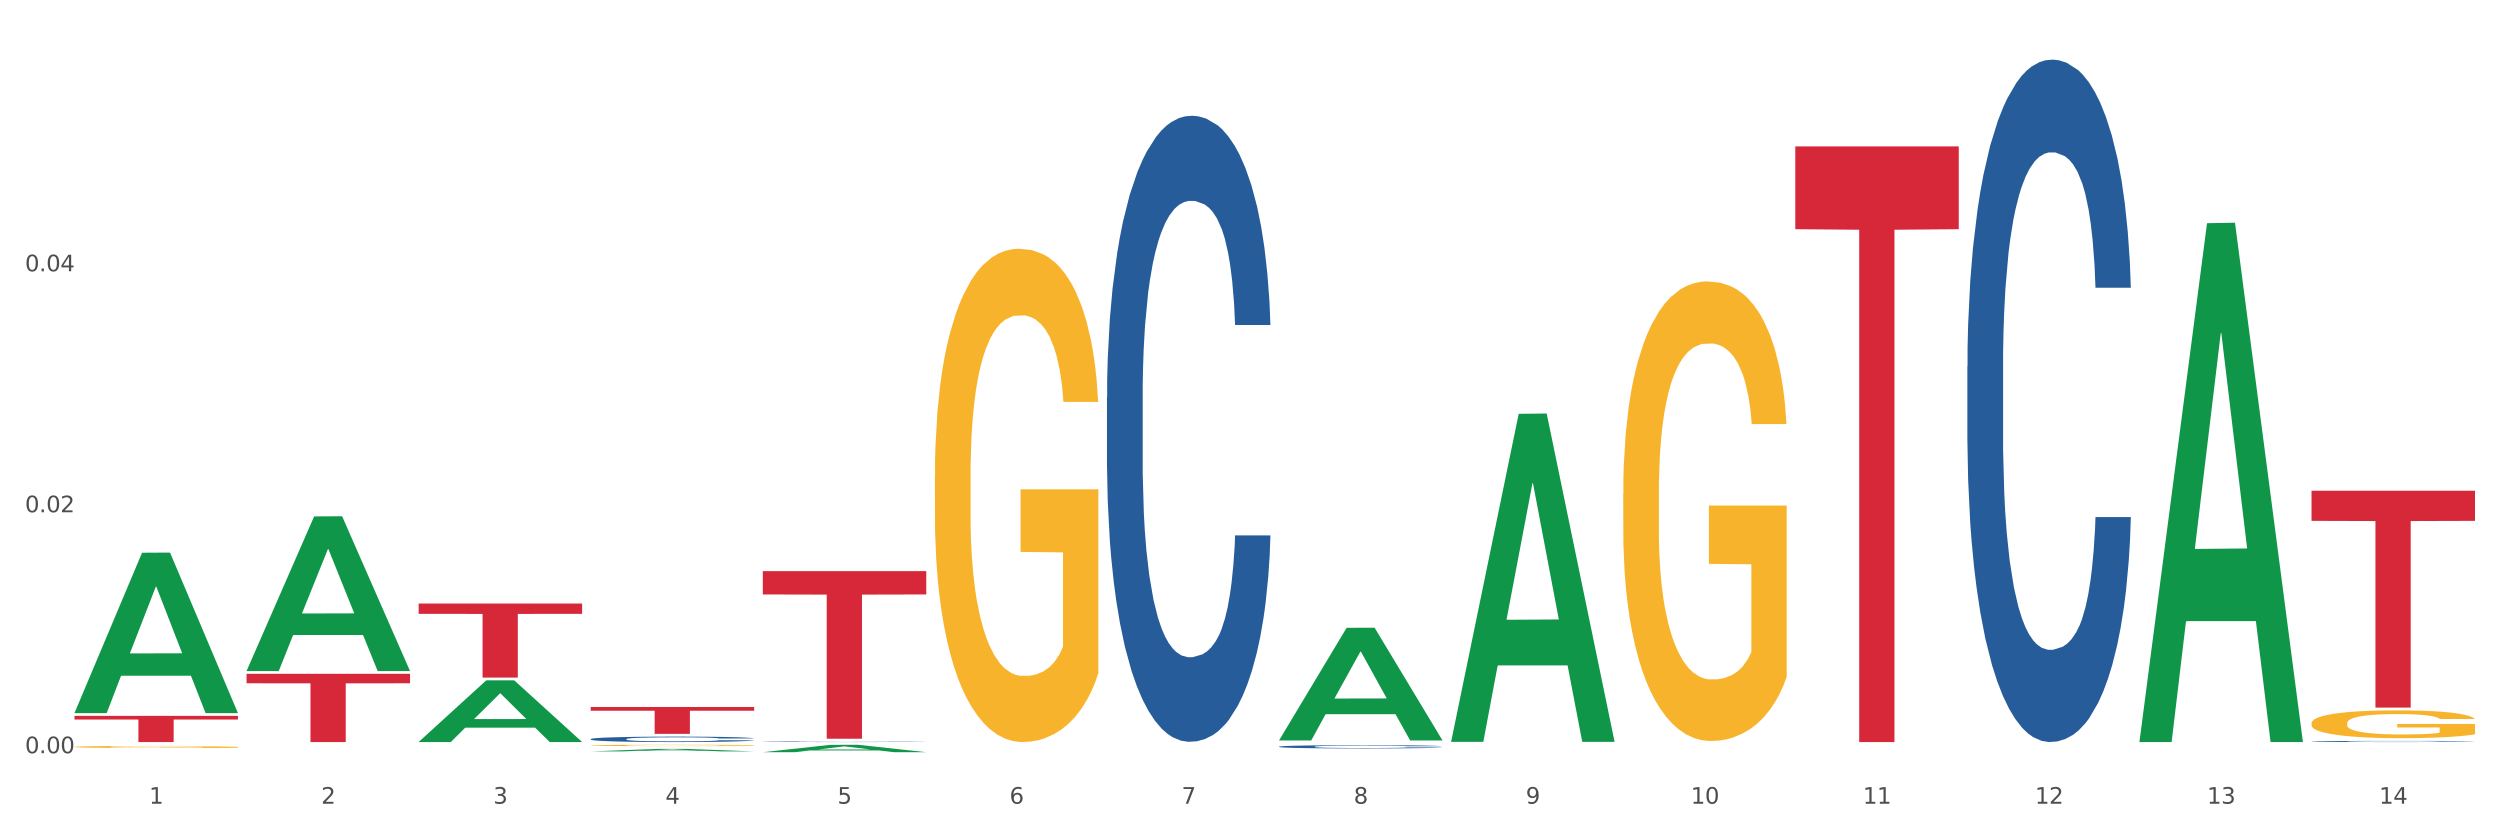
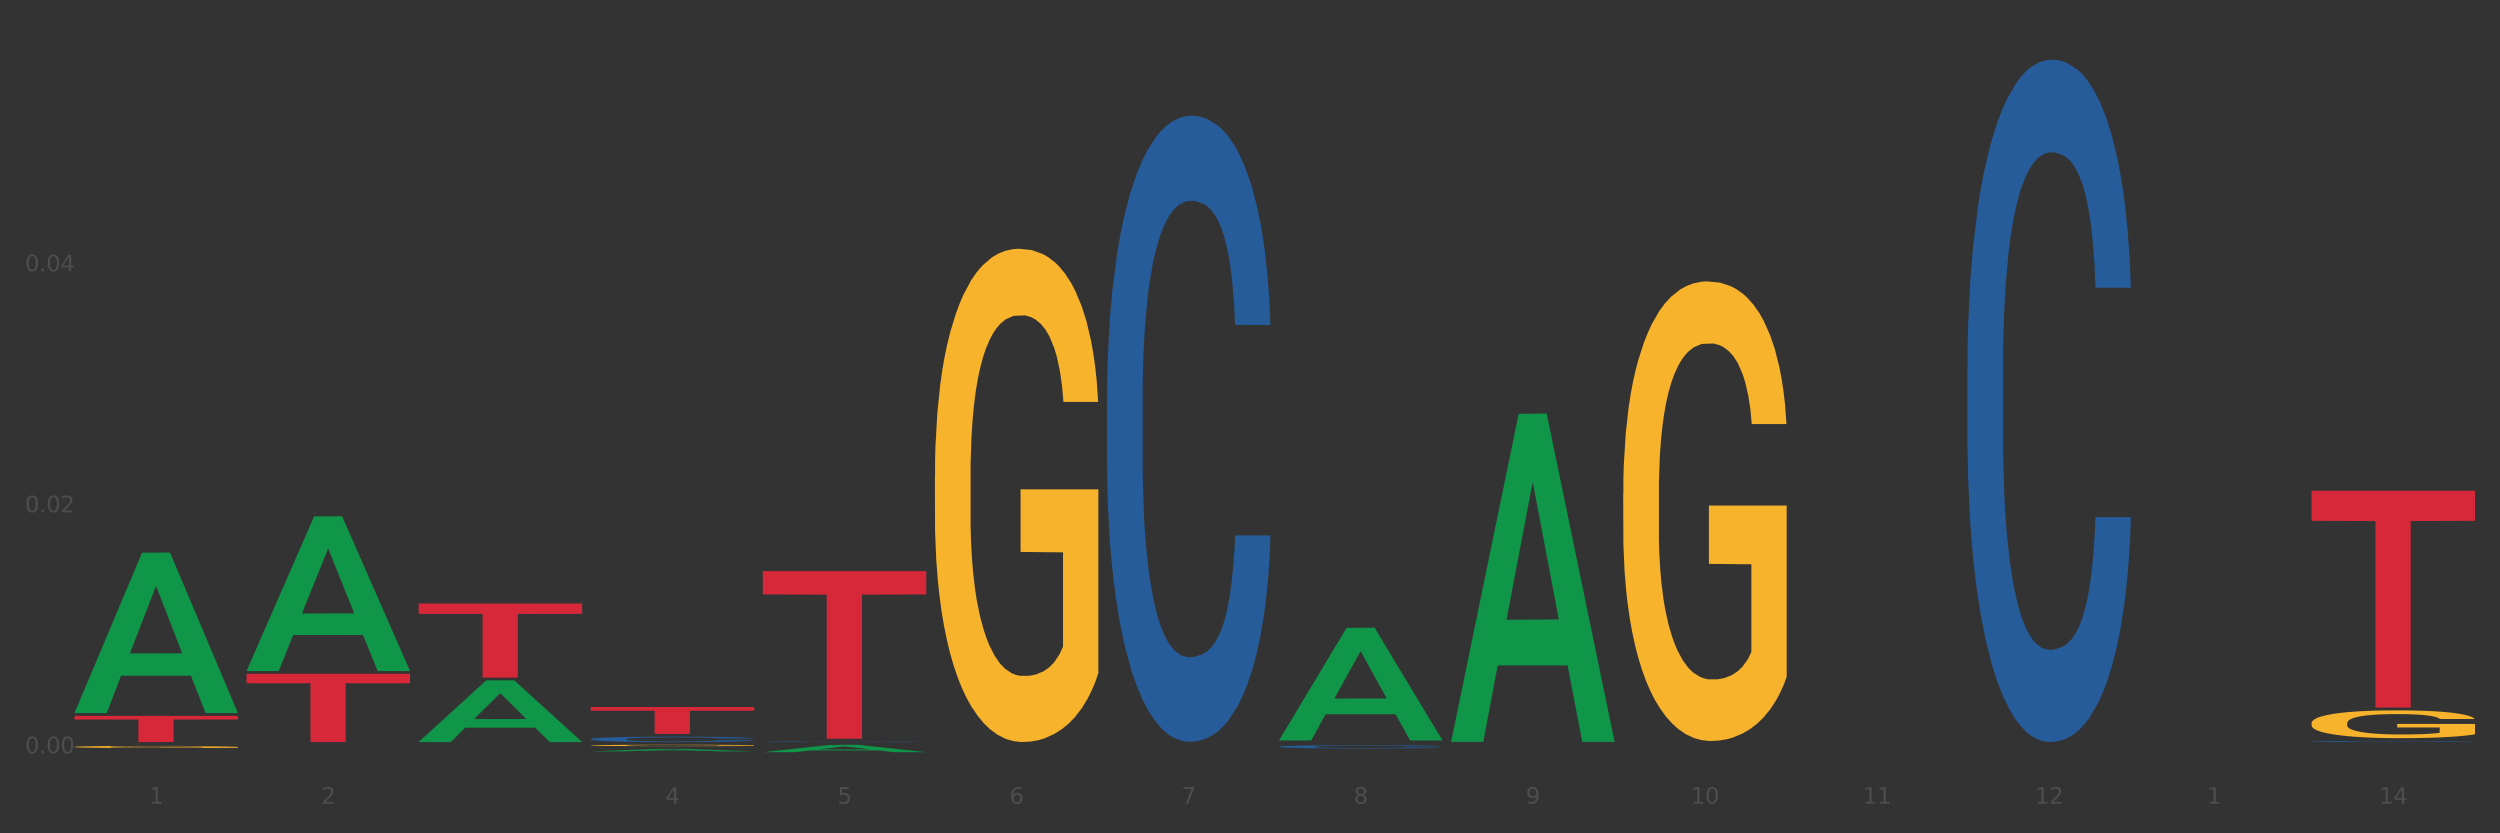
<svg xmlns="http://www.w3.org/2000/svg" xmlns:xlink="http://www.w3.org/1999/xlink" width="1080pt" height="360pt" viewBox="0 0 1080 360" version="1.1">
  <rect x="0" y="0" width="1080" height="360" fill="#333333" stroke="none" />
  <defs>
    <style type="text/css">*{stroke-linejoin: round; stroke-linecap: butt}</style>
  </defs>
  <g id="figure_1">
    <g id="patch_1">
-       <path d="M 0 360  L 1080 360  L 1080 0  L 0 0  z " style="fill: #ffffff; stroke: #ffffff; stroke-linejoin: miter" />
-     </g>
+       </g>
    <g id="axes_1">
      <g id="matplotlib.axis_1">
        <g id="xtick_1">
          <g id="text_1">
            <g style="fill: #4d4d4d" transform="translate(64.432 347.204) scale(0.096 -0.096)">
              <defs>
                <path id="DejaVuSans-31" d="M 794 531  L 1825 531  L 1825 4091  L 703 3866  L 703 4441  L 1819 4666  L 2450 4666  L 2450 531  L 3481 531  L 3481 0  L 794 0  L 794 531  z " transform="scale(0.016)" />
              </defs>
              <use xlink:href="#DejaVuSans-31" />
            </g>
          </g>
        </g>
        <g id="xtick_2">
          <g id="text_2">
            <g style="fill: #4d4d4d" transform="translate(138.771 347.204) scale(0.096 -0.096)">
              <defs>
                <path id="DejaVuSans-32" d="M 1228 531  L 3431 531  L 3431 0  L 469 0  L 469 531  Q 828 903 1448 1529  Q 2069 2156 2228 2338  Q 2531 2678 2651 2914  Q 2772 3150 2772 3378  Q 2772 3750 2511 3984  Q 2250 4219 1831 4219  Q 1534 4219 1204 4116  Q 875 4013 500 3803  L 500 4441  Q 881 4594 1212 4672  Q 1544 4750 1819 4750  Q 2544 4750 2975 4387  Q 3406 4025 3406 3419  Q 3406 3131 3298 2873  Q 3191 2616 2906 2266  Q 2828 2175 2409 1742  Q 1991 1309 1228 531  z " transform="scale(0.016)" />
              </defs>
              <use xlink:href="#DejaVuSans-32" />
            </g>
          </g>
        </g>
        <g id="xtick_3">
          <g id="text_3">
            <g style="fill: #4d4d4d" transform="translate(213.109 347.204) scale(0.096 -0.096)">
              <defs>
-                 <path id="DejaVuSans-33" d="M 2597 2516  Q 3050 2419 3304 2112  Q 3559 1806 3559 1356  Q 3559 666 3084 287  Q 2609 -91 1734 -91  Q 1441 -91 1130 -33  Q 819 25 488 141  L 488 750  Q 750 597 1062 519  Q 1375 441 1716 441  Q 2309 441 2620 675  Q 2931 909 2931 1356  Q 2931 1769 2642 2001  Q 2353 2234 1838 2234  L 1294 2234  L 1294 2753  L 1863 2753  Q 2328 2753 2575 2939  Q 2822 3125 2822 3475  Q 2822 3834 2567 4026  Q 2313 4219 1838 4219  Q 1578 4219 1281 4162  Q 984 4106 628 3988  L 628 4550  Q 988 4650 1302 4700  Q 1616 4750 1894 4750  Q 2613 4750 3031 4423  Q 3450 4097 3450 3541  Q 3450 3153 3228 2886  Q 3006 2619 2597 2516  z " transform="scale(0.016)" />
-               </defs>
+                 </defs>
              <use xlink:href="#DejaVuSans-33" />
            </g>
          </g>
        </g>
        <g id="xtick_4">
          <g id="text_4">
            <g style="fill: #4d4d4d" transform="translate(287.448 347.204) scale(0.096 -0.096)">
              <defs>
                <path id="DejaVuSans-34" d="M 2419 4116  L 825 1625  L 2419 1625  L 2419 4116  z M 2253 4666  L 3047 4666  L 3047 1625  L 3713 1625  L 3713 1100  L 3047 1100  L 3047 0  L 2419 0  L 2419 1100  L 313 1100  L 313 1709  L 2253 4666  z " transform="scale(0.016)" />
              </defs>
              <use xlink:href="#DejaVuSans-34" />
            </g>
          </g>
        </g>
        <g id="xtick_5">
          <g id="text_5">
            <g style="fill: #4d4d4d" transform="translate(361.787 347.204) scale(0.096 -0.096)">
              <defs>
                <path id="DejaVuSans-35" d="M 691 4666  L 3169 4666  L 3169 4134  L 1269 4134  L 1269 2991  Q 1406 3038 1543 3061  Q 1681 3084 1819 3084  Q 2600 3084 3056 2656  Q 3513 2228 3513 1497  Q 3513 744 3044 326  Q 2575 -91 1722 -91  Q 1428 -91 1123 -41  Q 819 9 494 109  L 494 744  Q 775 591 1075 516  Q 1375 441 1709 441  Q 2250 441 2565 725  Q 2881 1009 2881 1497  Q 2881 1984 2565 2268  Q 2250 2553 1709 2553  Q 1456 2553 1204 2497  Q 953 2441 691 2322  L 691 4666  z " transform="scale(0.016)" />
              </defs>
              <use xlink:href="#DejaVuSans-35" />
            </g>
          </g>
        </g>
        <g id="xtick_6">
          <g id="text_6">
            <g style="fill: #4d4d4d" transform="translate(436.125 347.204) scale(0.096 -0.096)">
              <defs>
                <path id="DejaVuSans-36" d="M 2113 2584  Q 1688 2584 1439 2293  Q 1191 2003 1191 1497  Q 1191 994 1439 701  Q 1688 409 2113 409  Q 2538 409 2786 701  Q 3034 994 3034 1497  Q 3034 2003 2786 2293  Q 2538 2584 2113 2584  z M 3366 4563  L 3366 3988  Q 3128 4100 2886 4159  Q 2644 4219 2406 4219  Q 1781 4219 1451 3797  Q 1122 3375 1075 2522  Q 1259 2794 1537 2939  Q 1816 3084 2150 3084  Q 2853 3084 3261 2657  Q 3669 2231 3669 1497  Q 3669 778 3244 343  Q 2819 -91 2113 -91  Q 1303 -91 875 529  Q 447 1150 447 2328  Q 447 3434 972 4092  Q 1497 4750 2381 4750  Q 2619 4750 2861 4703  Q 3103 4656 3366 4563  z " transform="scale(0.016)" />
              </defs>
              <use xlink:href="#DejaVuSans-36" />
            </g>
          </g>
        </g>
        <g id="xtick_7">
          <g id="text_7">
            <g style="fill: #4d4d4d" transform="translate(510.464 347.204) scale(0.096 -0.096)">
              <defs>
                <path id="DejaVuSans-37" d="M 525 4666  L 3525 4666  L 3525 4397  L 1831 0  L 1172 0  L 2766 4134  L 525 4134  L 525 4666  z " transform="scale(0.016)" />
              </defs>
              <use xlink:href="#DejaVuSans-37" />
            </g>
          </g>
        </g>
        <g id="xtick_8">
          <g id="text_8">
            <g style="fill: #4d4d4d" transform="translate(584.803 347.204) scale(0.096 -0.096)">
              <defs>
                <path id="DejaVuSans-38" d="M 2034 2216  Q 1584 2216 1326 1975  Q 1069 1734 1069 1313  Q 1069 891 1326 650  Q 1584 409 2034 409  Q 2484 409 2743 651  Q 3003 894 3003 1313  Q 3003 1734 2745 1975  Q 2488 2216 2034 2216  z M 1403 2484  Q 997 2584 770 2862  Q 544 3141 544 3541  Q 544 4100 942 4425  Q 1341 4750 2034 4750  Q 2731 4750 3128 4425  Q 3525 4100 3525 3541  Q 3525 3141 3298 2862  Q 3072 2584 2669 2484  Q 3125 2378 3379 2068  Q 3634 1759 3634 1313  Q 3634 634 3220 271  Q 2806 -91 2034 -91  Q 1263 -91 848 271  Q 434 634 434 1313  Q 434 1759 690 2068  Q 947 2378 1403 2484  z M 1172 3481  Q 1172 3119 1398 2916  Q 1625 2713 2034 2713  Q 2441 2713 2670 2916  Q 2900 3119 2900 3481  Q 2900 3844 2670 4047  Q 2441 4250 2034 4250  Q 1625 4250 1398 4047  Q 1172 3844 1172 3481  z " transform="scale(0.016)" />
              </defs>
              <use xlink:href="#DejaVuSans-38" />
            </g>
          </g>
        </g>
        <g id="xtick_9">
          <g id="text_9">
            <g style="fill: #4d4d4d" transform="translate(659.142 347.204) scale(0.096 -0.096)">
              <defs>
                <path id="DejaVuSans-39" d="M 703 97  L 703 672  Q 941 559 1184 500  Q 1428 441 1663 441  Q 2288 441 2617 861  Q 2947 1281 2994 2138  Q 2813 1869 2534 1725  Q 2256 1581 1919 1581  Q 1219 1581 811 2004  Q 403 2428 403 3163  Q 403 3881 828 4315  Q 1253 4750 1959 4750  Q 2769 4750 3195 4129  Q 3622 3509 3622 2328  Q 3622 1225 3098 567  Q 2575 -91 1691 -91  Q 1453 -91 1209 -44  Q 966 3 703 97  z M 1959 2075  Q 2384 2075 2632 2365  Q 2881 2656 2881 3163  Q 2881 3666 2632 3958  Q 2384 4250 1959 4250  Q 1534 4250 1286 3958  Q 1038 3666 1038 3163  Q 1038 2656 1286 2365  Q 1534 2075 1959 2075  z " transform="scale(0.016)" />
              </defs>
              <use xlink:href="#DejaVuSans-39" />
            </g>
          </g>
        </g>
        <g id="xtick_10">
          <g id="text_10">
            <g style="fill: #4d4d4d" transform="translate(730.426 347.204) scale(0.096 -0.096)">
              <defs>
                <path id="DejaVuSans-30" d="M 2034 4250  Q 1547 4250 1301 3770  Q 1056 3291 1056 2328  Q 1056 1369 1301 889  Q 1547 409 2034 409  Q 2525 409 2770 889  Q 3016 1369 3016 2328  Q 3016 3291 2770 3770  Q 2525 4250 2034 4250  z M 2034 4750  Q 2819 4750 3233 4129  Q 3647 3509 3647 2328  Q 3647 1150 3233 529  Q 2819 -91 2034 -91  Q 1250 -91 836 529  Q 422 1150 422 2328  Q 422 3509 836 4129  Q 1250 4750 2034 4750  z " transform="scale(0.016)" />
              </defs>
              <use xlink:href="#DejaVuSans-31" />
              <use xlink:href="#DejaVuSans-30" transform="translate(63.623 0)" />
            </g>
          </g>
        </g>
        <g id="xtick_11">
          <g id="text_11">
            <g style="fill: #4d4d4d" transform="translate(804.765 347.204) scale(0.096 -0.096)">
              <use xlink:href="#DejaVuSans-31" />
              <use xlink:href="#DejaVuSans-31" transform="translate(63.623 0)" />
            </g>
          </g>
        </g>
        <g id="xtick_12">
          <g id="text_12">
            <g style="fill: #4d4d4d" transform="translate(879.104 347.204) scale(0.096 -0.096)">
              <use xlink:href="#DejaVuSans-31" />
              <use xlink:href="#DejaVuSans-32" transform="translate(63.623 0)" />
            </g>
          </g>
        </g>
        <g id="xtick_13">
          <g id="text_13">
            <g style="fill: #4d4d4d" transform="translate(953.442 347.204) scale(0.096 -0.096)">
              <use xlink:href="#DejaVuSans-31" />
              <use xlink:href="#DejaVuSans-33" transform="translate(63.623 0)" />
            </g>
          </g>
        </g>
        <g id="xtick_14">
          <g id="text_14">
            <g style="fill: #4d4d4d" transform="translate(1027.781 347.204) scale(0.096 -0.096)">
              <use xlink:href="#DejaVuSans-31" />
              <use xlink:href="#DejaVuSans-34" transform="translate(63.623 0)" />
            </g>
          </g>
        </g>
        <g id="xtick_15" />
        <g id="xtick_16" />
        <g id="xtick_17" />
        <g id="xtick_18" />
        <g id="xtick_19" />
        <g id="xtick_20" />
        <g id="xtick_21" />
        <g id="xtick_22" />
        <g id="xtick_23" />
        <g id="xtick_24" />
        <g id="xtick_25" />
        <g id="xtick_26" />
        <g id="xtick_27" />
      </g>
      <g id="matplotlib.axis_2">
        <g id="ytick_1">
          <g id="text_15">
            <g style="fill: #4d4d4d" transform="translate(10.8 325.396) scale(0.096 -0.096)">
              <defs>
                <path id="DejaVuSans-2e" d="M 684 794  L 1344 794  L 1344 0  L 684 0  L 684 794  z " transform="scale(0.016)" />
              </defs>
              <use xlink:href="#DejaVuSans-30" />
              <use xlink:href="#DejaVuSans-2e" transform="translate(63.623 0)" />
              <use xlink:href="#DejaVuSans-30" transform="translate(95.41 0)" />
              <use xlink:href="#DejaVuSans-30" transform="translate(159.033 0)" />
            </g>
          </g>
        </g>
        <g id="ytick_2">
          <g id="text_16">
            <g style="fill: #4d4d4d" transform="translate(10.8 221.298) scale(0.096 -0.096)">
              <use xlink:href="#DejaVuSans-30" />
              <use xlink:href="#DejaVuSans-2e" transform="translate(63.623 0)" />
              <use xlink:href="#DejaVuSans-30" transform="translate(95.41 0)" />
              <use xlink:href="#DejaVuSans-32" transform="translate(159.033 0)" />
            </g>
          </g>
        </g>
        <g id="ytick_3">
          <g id="text_17">
            <g style="fill: #4d4d4d" transform="translate(10.8 117.201) scale(0.096 -0.096)">
              <use xlink:href="#DejaVuSans-30" />
              <use xlink:href="#DejaVuSans-2e" transform="translate(63.623 0)" />
              <use xlink:href="#DejaVuSans-30" transform="translate(95.41 0)" />
              <use xlink:href="#DejaVuSans-34" transform="translate(159.033 0)" />
            </g>
          </g>
        </g>
        <g id="ytick_4" />
        <g id="ytick_5" />
        <g id="ytick_6" />
      </g>
      <g id="PolyCollection_1">
        <path d="M 32.175 307.946  L 32.248 307.881  L 61.37 238.776  L 73.456 238.711  L 102.797 308.076  L 88.818 308.076  L 82.484 291.924  L 52.415 291.924  L 52.197 292.184  L 46.081 308.076  L 32.175 308.076  L 32.175 307.946  L 56.201 282.284  L 78.698 282.219  L 67.559 253.496  L 67.413 253.366  L 67.267 253.561  L 56.128 282.219  L 56.201 282.284  L 32.175 307.946  z " clip-path="url(#pc46e58d4ca)" style="fill: #109648" />
        <path d="M 998.578 211.986  L 1069.2 211.986  L 1069.2 225.008  L 1041.42 225.096  L 1041.42 305.692  L 1026.191 305.692  L 1026.191 225.096  L 998.578 225.008  L 998.578 212.074  L 998.578 211.986  z " clip-path="url(#pc46e58d4ca)" style="fill: #d62839" />
        <path d="M 32.175 322.663  L 32.258 322.662  L 32.258 322.633  L 32.425 322.607  L 33.259 322.545  L 34.51 322.494  L 35.427 322.467  L 36.344 322.445  L 37.428 322.422  L 38.762 322.399  L 41.18 322.366  L 42.681 322.348  L 44.515 322.33  L 47.85 322.304  L 50.268 322.289  L 52.77 322.277  L 56.855 322.262  L 59.523 322.255  L 62.358 322.25  L 65.777 322.247  L 68.361 322.246  L 74.031 322.249  L 78.867 322.256  L 81.202 322.262  L 84.203 322.272  L 85.788 322.278  L 88.372 322.291  L 91.04 322.309  L 92.875 322.324  L 95.626 322.352  L 97.711 322.38  L 99.628 322.414  L 100.629 322.438  L 101.379 322.46  L 102.046 322.486  L 102.713 322.526  L 87.705 322.526  L 87.122 322.497  L 86.204 322.47  L 84.87 322.444  L 83.703 322.427  L 81.702 322.407  L 79.868 322.394  L 77.95 322.384  L 75.615 322.375  L 73.781 322.371  L 71.196 322.368  L 66.11 322.369  L 62.692 322.375  L 60.357 322.384  L 58.856 322.391  L 57.522 322.399  L 56.021 322.411  L 54.27 322.428  L 53.02 322.444  L 51.769 322.464  L 50.768 322.483  L 49.851 322.506  L 49.101 322.531  L 48.517 322.557  L 48.017 322.588  L 47.6 322.64  L 47.6 322.753  L 47.767 322.778  L 48.184 322.812  L 48.684 322.838  L 49.518 322.868  L 50.268 322.889  L 51.686 322.918  L 53.27 322.943  L 54.52 322.959  L 55.771 322.972  L 57.939 322.99  L 60.357 323.005  L 62.441 323.014  L 65.276 323.022  L 67.194 323.026  L 68.862 323.027  L 72.947 323.027  L 75.865 323.025  L 79.117 323.019  L 81.619 323.012  L 83.703 323.002  L 86.038 322.988  L 87.538 322.974  L 87.538 322.801  L 69.195 322.801  L 69.195 322.686  L 102.797 322.686  L 102.797 323.022  L 101.379 323.04  L 99.795 323.055  L 98.128 323.069  L 95.626 323.087  L 92.625 323.103  L 89.956 323.115  L 87.122 323.124  L 83.786 323.133  L 79.451 323.142  L 76.783 323.145  L 73.447 323.147  L 69.529 323.148  L 66.11 323.147  L 62.775 323.143  L 59.273 323.135  L 55.855 323.124  L 53.27 323.114  L 50.685 323.101  L 47.934 323.083  L 45.766 323.067  L 44.098 323.052  L 42.264 323.033  L 40.263 323.008  L 38.762 322.986  L 37.428 322.963  L 36.01 322.933  L 35.01 322.908  L 34.009 322.876  L 33.426 322.852  L 32.759 322.815  L 32.258 322.763  L 32.175 322.663  z " clip-path="url(#pc46e58d4ca)" style="fill: #f7b32b" />
        <path d="M 998.578 320.295  L 998.662 320.294  L 998.662 320.282  L 998.912 320.265  L 999.83 320.234  L 1000.999 320.21  L 1003.003 320.182  L 1004.088 320.171  L 1005.507 320.158  L 1008.429 320.137  L 1011.768 320.119  L 1014.105 320.109  L 1015.858 320.103  L 1019.781 320.091  L 1022.035 320.087  L 1024.373 320.083  L 1026.376 320.08  L 1029.715 320.077  L 1032.387 320.075  L 1035.475 320.075  L 1038.063 320.075  L 1041.486 320.077  L 1046.494 320.083  L 1048.414 320.086  L 1051.002 320.091  L 1053.673 320.098  L 1055.844 320.105  L 1058.348 320.116  L 1060.936 320.129  L 1063.44 320.146  L 1065.193 320.162  L 1066.612 320.178  L 1067.864 320.198  L 1068.783 320.22  L 1069.2 320.239  L 1053.924 320.239  L 1053.506 320.222  L 1052.671 320.204  L 1051.837 320.192  L 1050.918 320.182  L 1049.499 320.171  L 1048.247 320.164  L 1046.16 320.155  L 1044.24 320.15  L 1042.654 320.147  L 1040.734 320.144  L 1036.644 320.142  L 1033.722 320.142  L 1031.886 320.142  L 1029.632 320.145  L 1027.712 320.148  L 1025.458 320.153  L 1023.705 320.159  L 1021.952 320.167  L 1020.95 320.172  L 1019.448 320.182  L 1018.446 320.19  L 1017.11 320.204  L 1016.359 320.213  L 1015.023 320.239  L 1014.439 320.258  L 1014.188 320.271  L 1014.022 320.285  L 1014.022 320.355  L 1014.522 320.386  L 1014.94 320.399  L 1015.608 320.415  L 1016.86 320.434  L 1018.696 320.453  L 1020.616 320.467  L 1022.202 320.476  L 1023.705 320.482  L 1025.207 320.487  L 1027.044 320.491  L 1028.547 320.494  L 1030.8 320.497  L 1033.472 320.498  L 1035.559 320.498  L 1039.816 320.496  L 1041.736 320.494  L 1043.572 320.491  L 1045.576 320.486  L 1047.162 320.48  L 1048.08 320.476  L 1049.583 320.468  L 1050.752 320.459  L 1051.753 320.449  L 1052.421 320.44  L 1053.172 320.426  L 1053.757 320.411  L 1053.924 320.403  L 1069.2 320.403  L 1068.866 320.419  L 1068.282 320.435  L 1067.113 320.456  L 1066.195 320.468  L 1064.776 320.483  L 1063.273 320.495  L 1061.186 320.509  L 1059.266 320.519  L 1057.263 320.528  L 1055.092 320.536  L 1051.169 320.547  L 1049.75 320.55  L 1046.745 320.556  L 1044.407 320.559  L 1040.985 320.562  L 1037.479 320.564  L 1033.806 320.564  L 1030.55 320.563  L 1026.96 320.561  L 1024.707 320.558  L 1022.202 320.554  L 1019.281 320.548  L 1016.526 320.54  L 1013.938 320.531  L 1011.517 320.521  L 1009.263 320.509  L 1006.342 320.49  L 1004.171 320.471  L 1002.585 320.454  L 1001.5 320.439  L 1000.415 320.42  L 999.83 320.407  L 998.912 320.376  L 998.578 320.347  L 998.578 320.295  z " clip-path="url(#pc46e58d4ca)" style="fill: #255c99" />
        <path d="M 849.901 158.22  L 849.984 157.951  L 849.984 150.412  L 850.235 140.181  L 851.153 121.335  L 852.322 107.066  L 854.325 90.374  L 855.41 83.374  L 856.829 75.567  L 859.751 62.913  L 863.09 52.144  L 865.428 46.221  L 867.181 42.452  L 871.104 35.721  L 873.358 32.759  L 875.695 30.336  L 877.699 28.721  L 881.038 26.836  L 883.709 26.029  L 886.798 25.759  L 889.386 26.029  L 892.808 27.106  L 897.817 30.336  L 899.737 32.221  L 902.325 35.452  L 904.996 39.759  L 907.166 44.067  L 909.671 50.259  L 912.258 58.336  L 914.763 68.567  L 916.516 77.99  L 917.935 87.951  L 919.187 100.066  L 920.105 113.259  L 920.523 124.297  L 905.246 124.297  L 904.829 114.336  L 903.994 103.566  L 903.159 96.297  L 902.241 90.374  L 900.822 83.644  L 899.57 79.336  L 897.483 74.221  L 895.563 70.99  L 893.977 69.105  L 892.057 67.49  L 887.966 65.874  L 885.045 65.874  L 883.208 66.413  L 880.954 67.759  L 879.034 69.644  L 876.78 72.874  L 875.027 76.374  L 873.274 80.951  L 872.273 84.182  L 870.77 90.105  L 869.768 94.951  L 868.433 103.297  L 867.681 109.22  L 866.346 124.566  L 865.761 135.874  L 865.511 143.681  L 865.344 152.297  L 865.344 194.296  L 865.845 213.142  L 866.262 221.219  L 866.93 230.373  L 868.182 242.219  L 870.019 253.796  L 871.939 262.142  L 873.525 267.257  L 875.027 271.026  L 876.53 273.988  L 878.367 276.68  L 879.869 278.296  L 882.123 279.911  L 884.794 280.719  L 886.881 280.719  L 891.139 279.372  L 893.059 278.026  L 894.895 276.142  L 896.899 273.18  L 898.485 269.949  L 899.403 267.526  L 900.905 262.411  L 902.074 257.026  L 903.076 250.834  L 903.744 245.45  L 904.495 237.373  L 905.079 228.219  L 905.246 223.373  L 920.523 223.373  L 920.189 233.065  L 919.604 242.488  L 918.436 255.142  L 917.517 262.411  L 916.098 271.296  L 914.596 278.834  L 912.509 287.18  L 910.589 293.372  L 908.585 298.757  L 906.415 303.603  L 902.491 310.334  L 901.072 312.218  L 898.067 315.449  L 895.73 317.334  L 892.307 319.218  L 888.801 320.295  L 885.128 320.564  L 881.873 320.026  L 878.283 318.411  L 876.029 316.795  L 873.525 314.372  L 870.603 310.603  L 867.848 306.026  L 865.261 300.641  L 862.84 294.449  L 860.586 287.449  L 857.664 275.872  L 855.494 264.565  L 853.908 254.065  L 852.823 245.18  L 851.737 233.873  L 851.153 226.065  L 850.235 207.219  L 849.901 189.719  L 849.901 158.22  z " clip-path="url(#pc46e58d4ca)" style="fill: #255c99" />
        <path d="M 552.546 322.552  L 552.629 322.551  L 552.629 322.515  L 552.88 322.466  L 553.798 322.376  L 554.967 322.309  L 556.97 322.229  L 558.055 322.196  L 559.475 322.159  L 562.396 322.099  L 565.735 322.048  L 568.073 322.019  L 569.826 322.001  L 573.749 321.969  L 576.003 321.955  L 578.34 321.944  L 580.344 321.936  L 583.683 321.927  L 586.354 321.923  L 589.443 321.922  L 592.031 321.923  L 595.453 321.928  L 600.462 321.944  L 602.382 321.953  L 604.97 321.968  L 607.641 321.989  L 609.811 322.009  L 612.316 322.039  L 614.903 322.077  L 617.408 322.126  L 619.161 322.17  L 620.58 322.218  L 621.832 322.275  L 622.75 322.338  L 623.168 322.391  L 607.891 322.391  L 607.474 322.343  L 606.639 322.292  L 605.804 322.257  L 604.886 322.229  L 603.467 322.197  L 602.215 322.177  L 600.128 322.152  L 598.208 322.137  L 596.622 322.128  L 594.702 322.12  L 590.612 322.113  L 587.69 322.113  L 585.853 322.115  L 583.6 322.122  L 581.68 322.131  L 579.426 322.146  L 577.673 322.163  L 575.92 322.184  L 574.918 322.2  L 573.415 322.228  L 572.414 322.251  L 571.078 322.291  L 570.327 322.319  L 568.991 322.392  L 568.407 322.446  L 568.156 322.483  L 567.989 322.524  L 567.989 322.723  L 568.49 322.813  L 568.908 322.851  L 569.575 322.895  L 570.827 322.951  L 572.664 323.006  L 574.584 323.046  L 576.17 323.07  L 577.673 323.088  L 579.175 323.102  L 581.012 323.115  L 582.514 323.123  L 584.768 323.131  L 587.439 323.134  L 589.526 323.134  L 593.784 323.128  L 595.704 323.122  L 597.54 323.113  L 599.544 323.098  L 601.13 323.083  L 602.048 323.072  L 603.551 323.047  L 604.719 323.022  L 605.721 322.992  L 606.389 322.967  L 607.14 322.928  L 607.724 322.885  L 607.891 322.862  L 623.168 322.862  L 622.834 322.908  L 622.249 322.953  L 621.081 323.013  L 620.163 323.047  L 618.743 323.09  L 617.241 323.125  L 615.154 323.165  L 613.234 323.195  L 611.23 323.22  L 609.06 323.243  L 605.137 323.275  L 603.718 323.284  L 600.712 323.299  L 598.375 323.308  L 594.952 323.317  L 591.446 323.323  L 587.773 323.324  L 584.518 323.321  L 580.928 323.314  L 578.674 323.306  L 576.17 323.294  L 573.248 323.276  L 570.494 323.255  L 567.906 323.229  L 565.485 323.2  L 563.231 323.166  L 560.309 323.111  L 558.139 323.058  L 556.553 323.008  L 555.468 322.965  L 554.382 322.912  L 553.798 322.874  L 552.88 322.785  L 552.546 322.702  L 552.546 322.552  z " clip-path="url(#pc46e58d4ca)" style="fill: #255c99" />
        <path d="M 478.207 171.528  L 478.291 171.281  L 478.291 164.365  L 478.541 154.979  L 479.459 137.689  L 480.628 124.598  L 482.632 109.284  L 483.717 102.862  L 485.136 95.7  L 488.058 84.091  L 491.397 74.211  L 493.734 68.777  L 495.487 65.319  L 499.41 59.144  L 501.664 56.427  L 504.002 54.204  L 506.005 52.722  L 509.344 50.993  L 512.016 50.252  L 515.104 50.005  L 517.692 50.252  L 521.115 51.24  L 526.123 54.204  L 528.043 55.933  L 530.631 58.897  L 533.302 62.849  L 535.473 66.801  L 537.977 72.482  L 540.565 79.892  L 543.069 89.278  L 544.822 97.923  L 546.241 107.061  L 547.493 118.176  L 548.412 130.279  L 548.829 140.406  L 533.553 140.406  L 533.135 131.267  L 532.301 121.387  L 531.466 114.718  L 530.548 109.284  L 529.128 103.109  L 527.876 99.157  L 525.789 94.465  L 523.869 91.501  L 522.283 89.772  L 520.363 88.29  L 516.273 86.808  L 513.351 86.808  L 511.515 87.302  L 509.261 88.537  L 507.341 90.266  L 505.087 93.23  L 503.334 96.441  L 501.581 100.639  L 500.579 103.603  L 499.077 109.037  L 498.075 113.483  L 496.739 121.14  L 495.988 126.574  L 494.652 140.653  L 494.068 151.027  L 493.818 158.19  L 493.651 166.094  L 493.651 204.625  L 494.151 221.915  L 494.569 229.325  L 495.237 237.723  L 496.489 248.591  L 498.325 259.212  L 500.245 266.869  L 501.831 271.562  L 503.334 275.02  L 504.837 277.737  L 506.673 280.206  L 508.176 281.688  L 510.429 283.17  L 513.101 283.911  L 515.188 283.911  L 519.445 282.676  L 521.365 281.441  L 523.202 279.712  L 525.205 276.996  L 526.791 274.032  L 527.709 271.809  L 529.212 267.116  L 530.381 262.176  L 531.382 256.495  L 532.05 251.555  L 532.801 244.145  L 533.386 235.747  L 533.553 231.301  L 548.829 231.301  L 548.495 240.193  L 547.911 248.838  L 546.742 260.447  L 545.824 267.116  L 544.405 275.267  L 542.902 282.182  L 540.815 289.839  L 538.895 295.52  L 536.892 300.46  L 534.721 304.906  L 530.798 311.081  L 529.379 312.81  L 526.374 315.774  L 524.036 317.503  L 520.614 319.232  L 517.108 320.22  L 513.435 320.467  L 510.179 319.973  L 506.59 318.491  L 504.336 317.009  L 501.831 314.786  L 498.91 311.328  L 496.155 307.129  L 493.567 302.189  L 491.146 296.508  L 488.892 290.086  L 485.971 279.466  L 483.8 269.092  L 482.214 259.459  L 481.129 251.308  L 480.044 240.934  L 479.459 233.771  L 478.541 216.481  L 478.207 200.426  L 478.207 171.528  z " clip-path="url(#pc46e58d4ca)" style="fill: #255c99" />
        <path d="M 998.578 312.428  L 998.662 312.417  L 998.662 312.022  L 998.828 311.682  L 999.662 310.859  L 1000.913 310.178  L 1001.83 309.816  L 1002.747 309.52  L 1003.831 309.224  L 1005.165 308.916  L 1007.583 308.467  L 1009.084 308.236  L 1010.918 307.995  L 1014.253 307.644  L 1016.671 307.446  L 1019.173 307.281  L 1023.258 307.084  L 1025.926 306.996  L 1028.761 306.93  L 1032.18 306.886  L 1034.765 306.875  L 1040.434 306.908  L 1045.27 307.007  L 1047.605 307.084  L 1050.607 307.216  L 1052.191 307.303  L 1054.775 307.479  L 1057.444 307.709  L 1059.278 307.907  L 1062.029 308.28  L 1064.114 308.653  L 1066.032 309.114  L 1067.032 309.432  L 1067.783 309.728  L 1068.45 310.069  L 1069.117 310.606  L 1054.108 310.606  L 1053.525 310.222  L 1052.608 309.86  L 1051.274 309.509  L 1050.106 309.29  L 1048.105 309.015  L 1046.271 308.84  L 1044.353 308.708  L 1042.019 308.598  L 1040.184 308.543  L 1037.599 308.499  L 1032.513 308.51  L 1029.095 308.598  L 1026.76 308.708  L 1025.259 308.807  L 1023.925 308.916  L 1022.425 309.07  L 1020.674 309.301  L 1019.423 309.509  L 1018.172 309.772  L 1017.172 310.036  L 1016.255 310.343  L 1015.504 310.672  L 1014.92 311.012  L 1014.42 311.429  L 1014.003 312.121  L 1014.003 313.624  L 1014.17 313.964  L 1014.587 314.414  L 1015.087 314.754  L 1015.921 315.16  L 1016.671 315.434  L 1018.089 315.83  L 1019.673 316.159  L 1020.924 316.367  L 1022.174 316.543  L 1024.342 316.784  L 1026.76 316.982  L 1028.845 317.102  L 1031.68 317.212  L 1033.597 317.256  L 1035.265 317.278  L 1039.35 317.278  L 1042.269 317.245  L 1045.52 317.168  L 1048.022 317.069  L 1050.106 316.949  L 1052.441 316.751  L 1053.942 316.565  L 1053.942 314.271  L 1035.598 314.26  L 1035.598 312.735  L 1069.2 312.735  L 1069.2 317.212  L 1067.783 317.443  L 1066.198 317.651  L 1064.531 317.838  L 1062.029 318.068  L 1059.028 318.287  L 1056.36 318.441  L 1053.525 318.573  L 1050.19 318.693  L 1045.854 318.803  L 1043.186 318.847  L 1039.851 318.88  L 1035.932 318.891  L 1032.513 318.869  L 1029.178 318.814  L 1025.676 318.715  L 1022.258 318.573  L 1019.673 318.43  L 1017.088 318.255  L 1014.337 318.024  L 1012.169 317.805  L 1010.501 317.607  L 1008.667 317.355  L 1006.666 317.026  L 1005.165 316.729  L 1003.831 316.422  L 1002.414 316.027  L 1001.413 315.687  L 1000.413 315.259  L 999.829 314.941  L 999.162 314.447  L 998.662 313.756  L 998.578 312.428  z " clip-path="url(#pc46e58d4ca)" style="fill: #f7b32b" />
        <path d="M 701.223 213.311  L 701.307 213.13  L 701.307 206.602  L 701.474 200.98  L 702.307 187.38  L 703.558 176.138  L 704.475 170.154  L 705.392 165.258  L 706.476 160.362  L 707.81 155.284  L 710.228 147.85  L 711.729 144.042  L 713.563 140.052  L 716.899 134.25  L 719.317 130.986  L 721.818 128.266  L 725.903 125.002  L 728.572 123.551  L 731.406 122.463  L 734.825 121.738  L 737.41 121.556  L 743.08 122.1  L 747.915 123.732  L 750.25 125.002  L 753.252 127.178  L 754.836 128.628  L 757.421 131.53  L 760.089 135.338  L 761.923 138.602  L 764.675 144.767  L 766.759 150.932  L 768.677 158.548  L 769.677 163.807  L 770.428 168.703  L 771.095 174.324  L 771.762 183.21  L 756.754 183.21  L 756.17 176.863  L 755.253 170.879  L 753.919 165.076  L 752.751 161.45  L 750.75 156.916  L 748.916 154.015  L 746.998 151.839  L 744.664 150.026  L 742.829 149.119  L 740.245 148.394  L 735.159 148.575  L 731.74 150.026  L 729.405 151.839  L 727.905 153.471  L 726.571 155.284  L 725.07 157.823  L 723.319 161.631  L 722.068 165.076  L 720.817 169.428  L 719.817 173.78  L 718.9 178.858  L 718.149 184.298  L 717.566 189.919  L 717.065 196.81  L 716.648 208.234  L 716.648 233.076  L 716.815 238.698  L 717.232 246.132  L 717.732 251.754  L 718.566 258.463  L 719.317 262.996  L 720.734 269.524  L 722.318 274.964  L 723.569 278.41  L 724.82 281.311  L 726.987 285.3  L 729.405 288.564  L 731.49 290.559  L 734.325 292.372  L 736.242 293.098  L 737.91 293.46  L 741.996 293.46  L 744.914 292.916  L 748.166 291.647  L 750.667 290.015  L 752.751 288.02  L 755.086 284.756  L 756.587 281.674  L 756.587 243.775  L 738.244 243.594  L 738.244 218.388  L 771.845 218.388  L 771.845 292.372  L 770.428 296.18  L 768.844 299.626  L 767.176 302.708  L 764.675 306.516  L 761.673 310.143  L 759.005 312.682  L 756.17 314.858  L 752.835 316.852  L 748.499 318.666  L 745.831 319.391  L 742.496 319.935  L 738.577 320.116  L 735.159 319.754  L 731.823 318.847  L 728.321 317.215  L 724.903 314.858  L 722.318 312.5  L 719.733 309.599  L 716.982 305.791  L 714.814 302.164  L 713.147 298.9  L 711.312 294.73  L 709.311 289.29  L 707.81 284.394  L 706.476 279.316  L 705.059 272.788  L 704.058 267.167  L 703.058 260.095  L 702.474 254.836  L 701.807 246.676  L 701.307 235.252  L 701.223 213.311  z " clip-path="url(#pc46e58d4ca)" style="fill: #f7b32b" />
        <path d="M 403.869 205.929  L 403.952 205.734  L 403.952 198.728  L 404.119 192.694  L 404.952 178.097  L 406.203 166.031  L 407.12 159.608  L 408.037 154.353  L 409.121 149.098  L 410.455 143.649  L 412.873 135.669  L 414.374 131.582  L 416.209 127.3  L 419.544 121.072  L 421.962 117.569  L 424.463 114.65  L 428.549 111.147  L 431.217 109.59  L 434.052 108.422  L 437.47 107.643  L 440.055 107.449  L 445.725 108.033  L 450.561 109.784  L 452.895 111.147  L 455.897 113.482  L 457.481 115.039  L 460.066 118.153  L 462.734 122.24  L 464.568 125.743  L 467.32 132.361  L 469.404 138.978  L 471.322 147.152  L 472.322 152.796  L 473.073 158.051  L 473.74 164.084  L 474.407 173.621  L 459.399 173.621  L 458.815 166.809  L 457.898 160.387  L 456.564 154.159  L 455.397 150.266  L 453.396 145.4  L 451.561 142.287  L 449.643 139.951  L 447.309 138.005  L 445.475 137.032  L 442.89 136.253  L 437.804 136.448  L 434.385 138.005  L 432.051 139.951  L 430.55 141.703  L 429.216 143.649  L 427.715 146.374  L 425.964 150.461  L 424.713 154.159  L 423.463 158.83  L 422.462 163.501  L 421.545 168.95  L 420.794 174.789  L 420.211 180.822  L 419.711 188.218  L 419.294 200.479  L 419.294 227.143  L 419.46 233.176  L 419.877 241.156  L 420.378 247.189  L 421.211 254.39  L 421.962 259.256  L 423.379 266.263  L 424.963 272.101  L 426.214 275.799  L 427.465 278.913  L 429.633 283.195  L 432.051 286.698  L 434.135 288.839  L 436.97 290.785  L 438.888 291.564  L 440.555 291.953  L 444.641 291.953  L 447.559 291.369  L 450.811 290.007  L 453.312 288.255  L 455.397 286.114  L 457.731 282.611  L 459.232 279.302  L 459.232 238.626  L 440.889 238.431  L 440.889 211.378  L 474.49 211.378  L 474.49 290.785  L 473.073 294.872  L 471.489 298.57  L 469.821 301.879  L 467.32 305.966  L 464.318 309.859  L 461.65 312.583  L 458.815 314.919  L 455.48 317.06  L 451.144 319.006  L 448.476 319.784  L 445.141 320.368  L 441.222 320.563  L 437.804 320.174  L 434.469 319.201  L 430.967 317.449  L 427.548 314.919  L 424.963 312.389  L 422.379 309.275  L 419.627 305.188  L 417.459 301.295  L 415.792 297.792  L 413.957 293.315  L 411.956 287.477  L 410.455 282.222  L 409.121 276.772  L 407.704 269.766  L 406.703 263.732  L 405.703 256.142  L 405.119 250.498  L 404.452 241.74  L 403.952 229.478  L 403.869 205.929  z " clip-path="url(#pc46e58d4ca)" style="fill: #f7b32b" />
        <path d="M 329.53 320.426  L 329.613 320.426  L 329.613 320.42  L 329.864 320.411  L 330.782 320.395  L 331.951 320.383  L 333.954 320.369  L 335.039 320.363  L 336.458 320.356  L 339.38 320.345  L 342.719 320.336  L 345.057 320.331  L 346.81 320.328  L 350.733 320.322  L 352.987 320.32  L 355.324 320.318  L 357.328 320.316  L 360.667 320.315  L 363.338 320.314  L 366.427 320.314  L 369.015 320.314  L 372.437 320.315  L 377.446 320.318  L 379.366 320.319  L 381.954 320.322  L 384.625 320.326  L 386.795 320.329  L 389.3 320.335  L 391.887 320.341  L 394.392 320.35  L 396.145 320.358  L 397.564 320.367  L 398.816 320.377  L 399.734 320.388  L 400.152 320.398  L 384.875 320.398  L 384.458 320.389  L 383.623 320.38  L 382.788 320.374  L 381.87 320.369  L 380.451 320.363  L 379.199 320.359  L 377.112 320.355  L 375.192 320.352  L 373.606 320.351  L 371.686 320.349  L 367.595 320.348  L 364.674 320.348  L 362.837 320.348  L 360.583 320.349  L 358.663 320.351  L 356.41 320.354  L 354.656 320.357  L 352.903 320.361  L 351.902 320.363  L 350.399 320.368  L 349.397 320.373  L 348.062 320.38  L 347.31 320.385  L 345.975 320.398  L 345.391 320.407  L 345.14 320.414  L 344.973 320.421  L 344.973 320.457  L 345.474 320.473  L 345.891 320.48  L 346.559 320.488  L 347.811 320.498  L 349.648 320.508  L 351.568 320.515  L 353.154 320.519  L 354.656 320.522  L 356.159 320.525  L 357.996 320.527  L 359.498 320.528  L 361.752 320.53  L 364.423 320.53  L 366.51 320.53  L 370.768 320.529  L 372.688 320.528  L 374.524 320.527  L 376.528 320.524  L 378.114 320.521  L 379.032 320.519  L 380.534 320.515  L 381.703 320.51  L 382.705 320.505  L 383.373 320.5  L 384.124 320.494  L 384.708 320.486  L 384.875 320.482  L 400.152 320.482  L 399.818 320.49  L 399.233 320.498  L 398.065 320.509  L 397.146 320.515  L 395.727 320.522  L 394.225 320.529  L 392.138 320.536  L 390.218 320.541  L 388.214 320.546  L 386.044 320.55  L 382.121 320.556  L 380.701 320.557  L 377.696 320.56  L 375.359 320.562  L 371.936 320.563  L 368.43 320.564  L 364.757 320.564  L 361.502 320.564  L 357.912 320.562  L 355.658 320.561  L 353.154 320.559  L 350.232 320.556  L 347.477 320.552  L 344.89 320.547  L 342.469 320.542  L 340.215 320.536  L 337.293 320.526  L 335.123 320.517  L 333.537 320.508  L 332.452 320.5  L 331.366 320.491  L 330.782 320.484  L 329.864 320.468  L 329.53 320.453  L 329.53 320.426  z " clip-path="url(#pc46e58d4ca)" style="fill: #255c99" />
        <path d="M 255.191 319.273  L 255.275 319.271  L 255.275 319.211  L 255.525 319.13  L 256.443 318.98  L 257.612 318.866  L 259.615 318.734  L 260.701 318.678  L 262.12 318.616  L 265.041 318.515  L 268.381 318.43  L 270.718 318.382  L 272.471 318.352  L 276.394 318.299  L 278.648 318.275  L 280.986 318.256  L 282.989 318.243  L 286.328 318.228  L 288.999 318.222  L 292.088 318.22  L 294.676 318.222  L 298.098 318.23  L 303.107 318.256  L 305.027 318.271  L 307.615 318.297  L 310.286 318.331  L 312.457 318.365  L 314.961 318.415  L 317.549 318.479  L 320.053 318.56  L 321.806 318.635  L 323.225 318.714  L 324.477 318.811  L 325.396 318.916  L 325.813 319.003  L 310.537 319.003  L 310.119 318.924  L 309.284 318.839  L 308.45 318.781  L 307.531 318.734  L 306.112 318.68  L 304.86 318.646  L 302.773 318.605  L 300.853 318.579  L 299.267 318.564  L 297.347 318.552  L 293.257 318.539  L 290.335 318.539  L 288.499 318.543  L 286.245 318.554  L 284.325 318.569  L 282.071 318.594  L 280.318 318.622  L 278.565 318.659  L 277.563 318.684  L 276.06 318.731  L 275.059 318.77  L 273.723 318.836  L 272.972 318.883  L 271.636 319.006  L 271.052 319.095  L 270.801 319.158  L 270.634 319.226  L 270.634 319.56  L 271.135 319.71  L 271.553 319.774  L 272.22 319.847  L 273.473 319.941  L 275.309 320.033  L 277.229 320.1  L 278.815 320.14  L 280.318 320.17  L 281.82 320.194  L 283.657 320.215  L 285.159 320.228  L 287.413 320.241  L 290.085 320.247  L 292.172 320.247  L 296.429 320.237  L 298.349 320.226  L 300.185 320.211  L 302.189 320.187  L 303.775 320.162  L 304.693 320.143  L 306.196 320.102  L 307.364 320.059  L 308.366 320.01  L 309.034 319.967  L 309.785 319.903  L 310.37 319.83  L 310.537 319.791  L 325.813 319.791  L 325.479 319.868  L 324.895 319.943  L 323.726 320.044  L 322.808 320.102  L 321.389 320.172  L 319.886 320.232  L 317.799 320.299  L 315.879 320.348  L 313.876 320.391  L 311.705 320.429  L 307.782 320.483  L 306.363 320.498  L 303.358 320.524  L 301.02 320.539  L 297.598 320.554  L 294.092 320.562  L 290.419 320.564  L 287.163 320.56  L 283.573 320.547  L 281.32 320.534  L 278.815 320.515  L 275.893 320.485  L 273.139 320.449  L 270.551 320.406  L 268.13 320.357  L 265.876 320.301  L 262.955 320.209  L 260.784 320.119  L 259.198 320.035  L 258.113 319.965  L 257.028 319.875  L 256.443 319.813  L 255.525 319.663  L 255.191 319.524  L 255.191 319.273  z " clip-path="url(#pc46e58d4ca)" style="fill: #255c99" />
        <path d="M 32.175 309.26  L 102.797 309.26  L 102.797 310.831  L 75.017 310.842  L 75.017 320.564  L 59.788 320.564  L 59.788 310.842  L 32.175 310.831  L 32.175 309.271  L 32.175 309.26  z " clip-path="url(#pc46e58d4ca)" style="fill: #d62839" />
        <path d="M 255.191 322.02  L 255.275 322.02  L 255.275 322  L 255.441 321.984  L 256.275 321.943  L 257.526 321.91  L 258.443 321.892  L 259.36 321.878  L 260.444 321.863  L 261.778 321.848  L 264.196 321.826  L 265.697 321.815  L 267.531 321.803  L 270.866 321.786  L 273.284 321.776  L 275.786 321.768  L 279.871 321.758  L 282.539 321.754  L 285.374 321.751  L 288.793 321.749  L 291.377 321.748  L 297.047 321.75  L 301.883 321.755  L 304.218 321.758  L 307.219 321.765  L 308.804 321.769  L 311.388 321.778  L 314.057 321.789  L 315.891 321.799  L 318.642 321.817  L 320.727 321.835  L 322.645 321.858  L 323.645 321.874  L 324.395 321.888  L 325.062 321.905  L 325.73 321.931  L 310.721 321.931  L 310.138 321.912  L 309.221 321.894  L 307.886 321.877  L 306.719 321.867  L 304.718 321.853  L 302.884 321.844  L 300.966 321.838  L 298.631 321.833  L 296.797 321.83  L 294.212 321.828  L 289.126 321.828  L 285.708 321.833  L 283.373 321.838  L 281.872 321.843  L 280.538 321.848  L 279.037 321.856  L 277.286 321.867  L 276.036 321.877  L 274.785 321.89  L 273.785 321.903  L 272.867 321.918  L 272.117 321.934  L 271.533 321.951  L 271.033 321.971  L 270.616 322.005  L 270.616 322.079  L 270.783 322.095  L 271.2 322.117  L 271.7 322.134  L 272.534 322.154  L 273.284 322.167  L 274.702 322.187  L 276.286 322.203  L 277.537 322.213  L 278.787 322.222  L 280.955 322.234  L 283.373 322.243  L 285.458 322.249  L 288.292 322.255  L 290.21 322.257  L 291.878 322.258  L 295.963 322.258  L 298.882 322.256  L 302.133 322.252  L 304.635 322.248  L 306.719 322.242  L 309.054 322.232  L 310.555 322.223  L 310.555 322.111  L 292.211 322.11  L 292.211 322.035  L 325.813 322.035  L 325.813 322.255  L 324.395 322.266  L 322.811 322.276  L 321.144 322.285  L 318.642 322.296  L 315.641 322.307  L 312.973 322.315  L 310.138 322.321  L 306.803 322.327  L 302.467 322.332  L 299.799 322.335  L 296.464 322.336  L 292.545 322.337  L 289.126 322.336  L 285.791 322.333  L 282.289 322.328  L 278.871 322.321  L 276.286 322.314  L 273.701 322.306  L 270.95 322.294  L 268.782 322.284  L 267.114 322.274  L 265.28 322.262  L 263.279 322.245  L 261.778 322.231  L 260.444 322.216  L 259.027 322.196  L 258.026 322.18  L 257.025 322.159  L 256.442 322.143  L 255.775 322.119  L 255.275 322.085  L 255.191 322.02  z " clip-path="url(#pc46e58d4ca)" style="fill: #f7b32b" />
        <path d="M 180.852 260.74  L 251.474 260.74  L 251.474 265.183  L 223.694 265.213  L 223.694 292.71  L 208.465 292.71  L 208.465 265.213  L 180.852 265.183  L 180.852 260.77  L 180.852 260.74  z " clip-path="url(#pc46e58d4ca)" style="fill: #d62839" />
        <path d="M 106.514 289.773  L 106.587 289.71  L 135.709 223.085  L 147.795 223.022  L 177.135 289.898  L 163.157 289.898  L 156.823 274.325  L 126.754 274.325  L 126.535 274.576  L 120.42 289.898  L 106.514 289.898  L 106.514 289.773  L 130.54 265.032  L 153.037 264.969  L 141.897 237.276  L 141.752 237.151  L 141.606 237.339  L 130.467 264.969  L 130.54 265.032  L 106.514 289.773  z " clip-path="url(#pc46e58d4ca)" style="fill: #109648" />
        <path d="M 180.852 320.51  L 180.925 320.484  L 210.048 293.919  L 222.133 293.893  L 251.474 320.56  L 237.495 320.56  L 231.161 314.35  L 201.092 314.35  L 200.874 314.45  L 194.758 320.56  L 180.852 320.56  L 180.852 320.51  L 204.878 310.644  L 227.375 310.619  L 216.236 299.577  L 216.09 299.527  L 215.945 299.602  L 204.806 310.619  L 204.878 310.644  L 180.852 320.51  z " clip-path="url(#pc46e58d4ca)" style="fill: #109648" />
        <path d="M 106.514 291.082  L 177.135 291.082  L 177.135 295.179  L 149.355 295.207  L 149.355 320.564  L 134.126 320.564  L 134.126 295.207  L 106.514 295.179  L 106.514 291.11  L 106.514 291.082  z " clip-path="url(#pc46e58d4ca)" style="fill: #d62839" />
        <path d="M 329.53 324.944  L 329.603 324.941  L 358.725 321.769  L 370.811 321.766  L 400.152 324.95  L 386.173 324.95  L 379.839 324.208  L 349.77 324.208  L 349.551 324.22  L 343.436 324.95  L 329.53 324.95  L 329.53 324.944  L 353.556 323.766  L 376.053 323.763  L 364.914 322.445  L 364.768 322.439  L 364.622 322.448  L 353.483 323.763  L 353.556 323.766  L 329.53 324.944  z " clip-path="url(#pc46e58d4ca)" style="fill: #109648" />
        <path d="M 552.546 319.787  L 552.619 319.741  L 581.741 271.212  L 593.827 271.167  L 623.168 319.878  L 609.189 319.878  L 602.855 308.535  L 572.786 308.535  L 572.568 308.718  L 566.452 319.878  L 552.546 319.878  L 552.546 319.787  L 576.572 301.766  L 599.069 301.72  L 587.93 281.549  L 587.784 281.458  L 587.638 281.595  L 576.499 301.72  L 576.572 301.766  L 552.546 319.787  z " clip-path="url(#pc46e58d4ca)" style="fill: #109648" />
        <path d="M 255.191 324.604  L 255.264 324.603  L 284.386 323.522  L 296.472 323.521  L 325.813 324.606  L 311.834 324.606  L 305.5 324.353  L 275.431 324.353  L 275.213 324.357  L 269.097 324.606  L 255.191 324.606  L 255.191 324.604  L 279.217 324.202  L 301.714 324.201  L 290.575 323.752  L 290.429 323.75  L 290.284 323.753  L 279.144 324.201  L 279.217 324.202  L 255.191 324.604  z " clip-path="url(#pc46e58d4ca)" style="fill: #109648" />
-         <path d="M 924.24 320.143  L 924.312 319.932  L 953.435 96.418  L 965.52 96.208  L 994.861 320.564  L 980.883 320.564  L 974.548 268.32  L 944.48 268.32  L 944.261 269.162  L 938.145 320.564  L 924.24 320.564  L 924.24 320.143  L 948.265 237.142  L 970.763 236.931  L 959.623 144.028  L 959.478 143.607  L 959.332 144.239  L 948.193 236.931  L 948.265 237.142  L 924.24 320.143  z " clip-path="url(#pc46e58d4ca)" style="fill: #109648" />
-         <path d="M 775.562 63.252  L 846.184 63.252  L 846.184 99.01  L 818.404 99.251  L 818.404 320.564  L 803.175 320.564  L 803.175 99.251  L 775.562 99.01  L 775.562 63.493  L 775.562 63.252  z " clip-path="url(#pc46e58d4ca)" style="fill: #d62839" />
        <path d="M 329.53 246.741  L 400.152 246.741  L 400.152 256.801  L 372.371 256.869  L 372.371 319.13  L 357.143 319.13  L 357.143 256.869  L 329.53 256.801  L 329.53 246.809  L 329.53 246.741  z " clip-path="url(#pc46e58d4ca)" style="fill: #d62839" />
        <path d="M 255.191 305.416  L 325.813 305.416  L 325.813 307.031  L 298.033 307.042  L 298.033 317.036  L 282.804 317.036  L 282.804 307.042  L 255.191 307.031  L 255.191 305.427  L 255.191 305.416  z " clip-path="url(#pc46e58d4ca)" style="fill: #d62839" />
        <path d="M 626.885 320.212  L 626.957 320.079  L 656.08 178.772  L 668.166 178.639  L 697.506 320.478  L 683.528 320.478  L 677.194 287.449  L 647.125 287.449  L 646.906 287.982  L 640.791 320.478  L 626.885 320.478  L 626.885 320.212  L 650.911 267.738  L 673.408 267.605  L 662.268 208.872  L 662.123 208.605  L 661.977 209.005  L 650.838 267.605  L 650.911 267.738  L 626.885 320.212  z " clip-path="url(#pc46e58d4ca)" style="fill: #109648" />
      </g>
    </g>
  </g>
  <defs>
    <clipPath id="pc46e58d4ca">
      <rect x="32.175" y="10.8" width="1037.025" height="329.109" />
    </clipPath>
  </defs>
</svg>